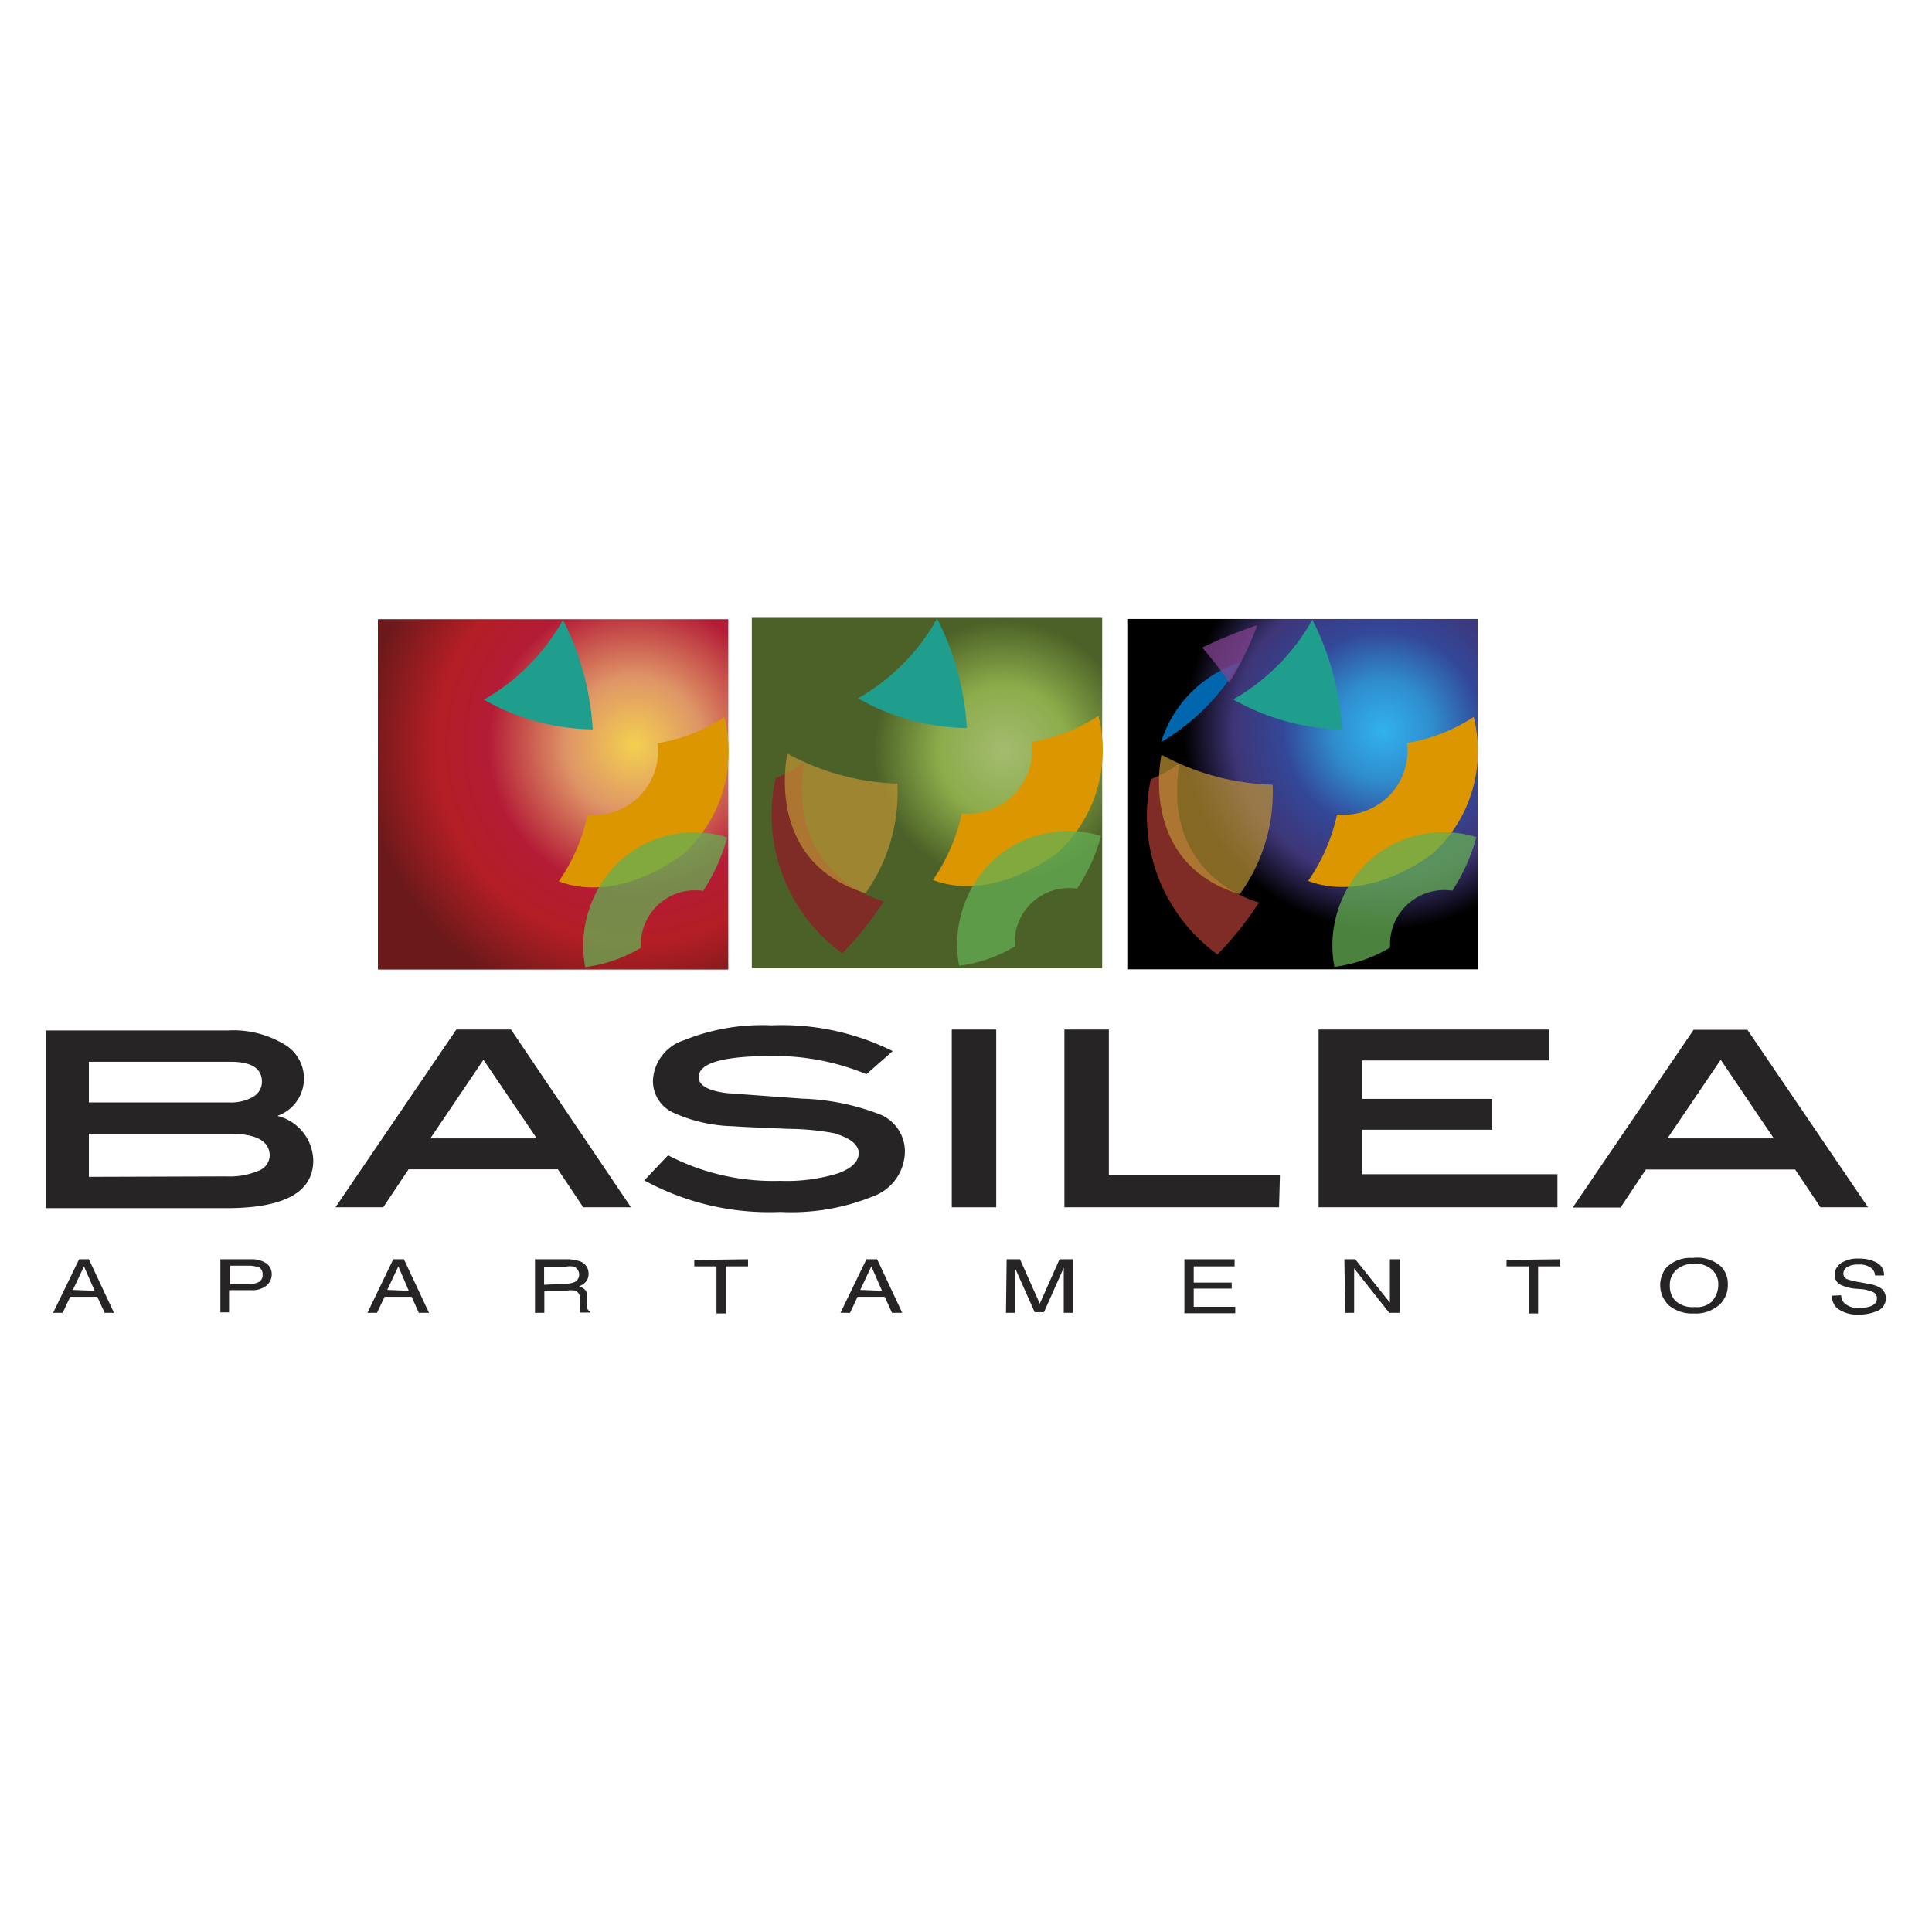
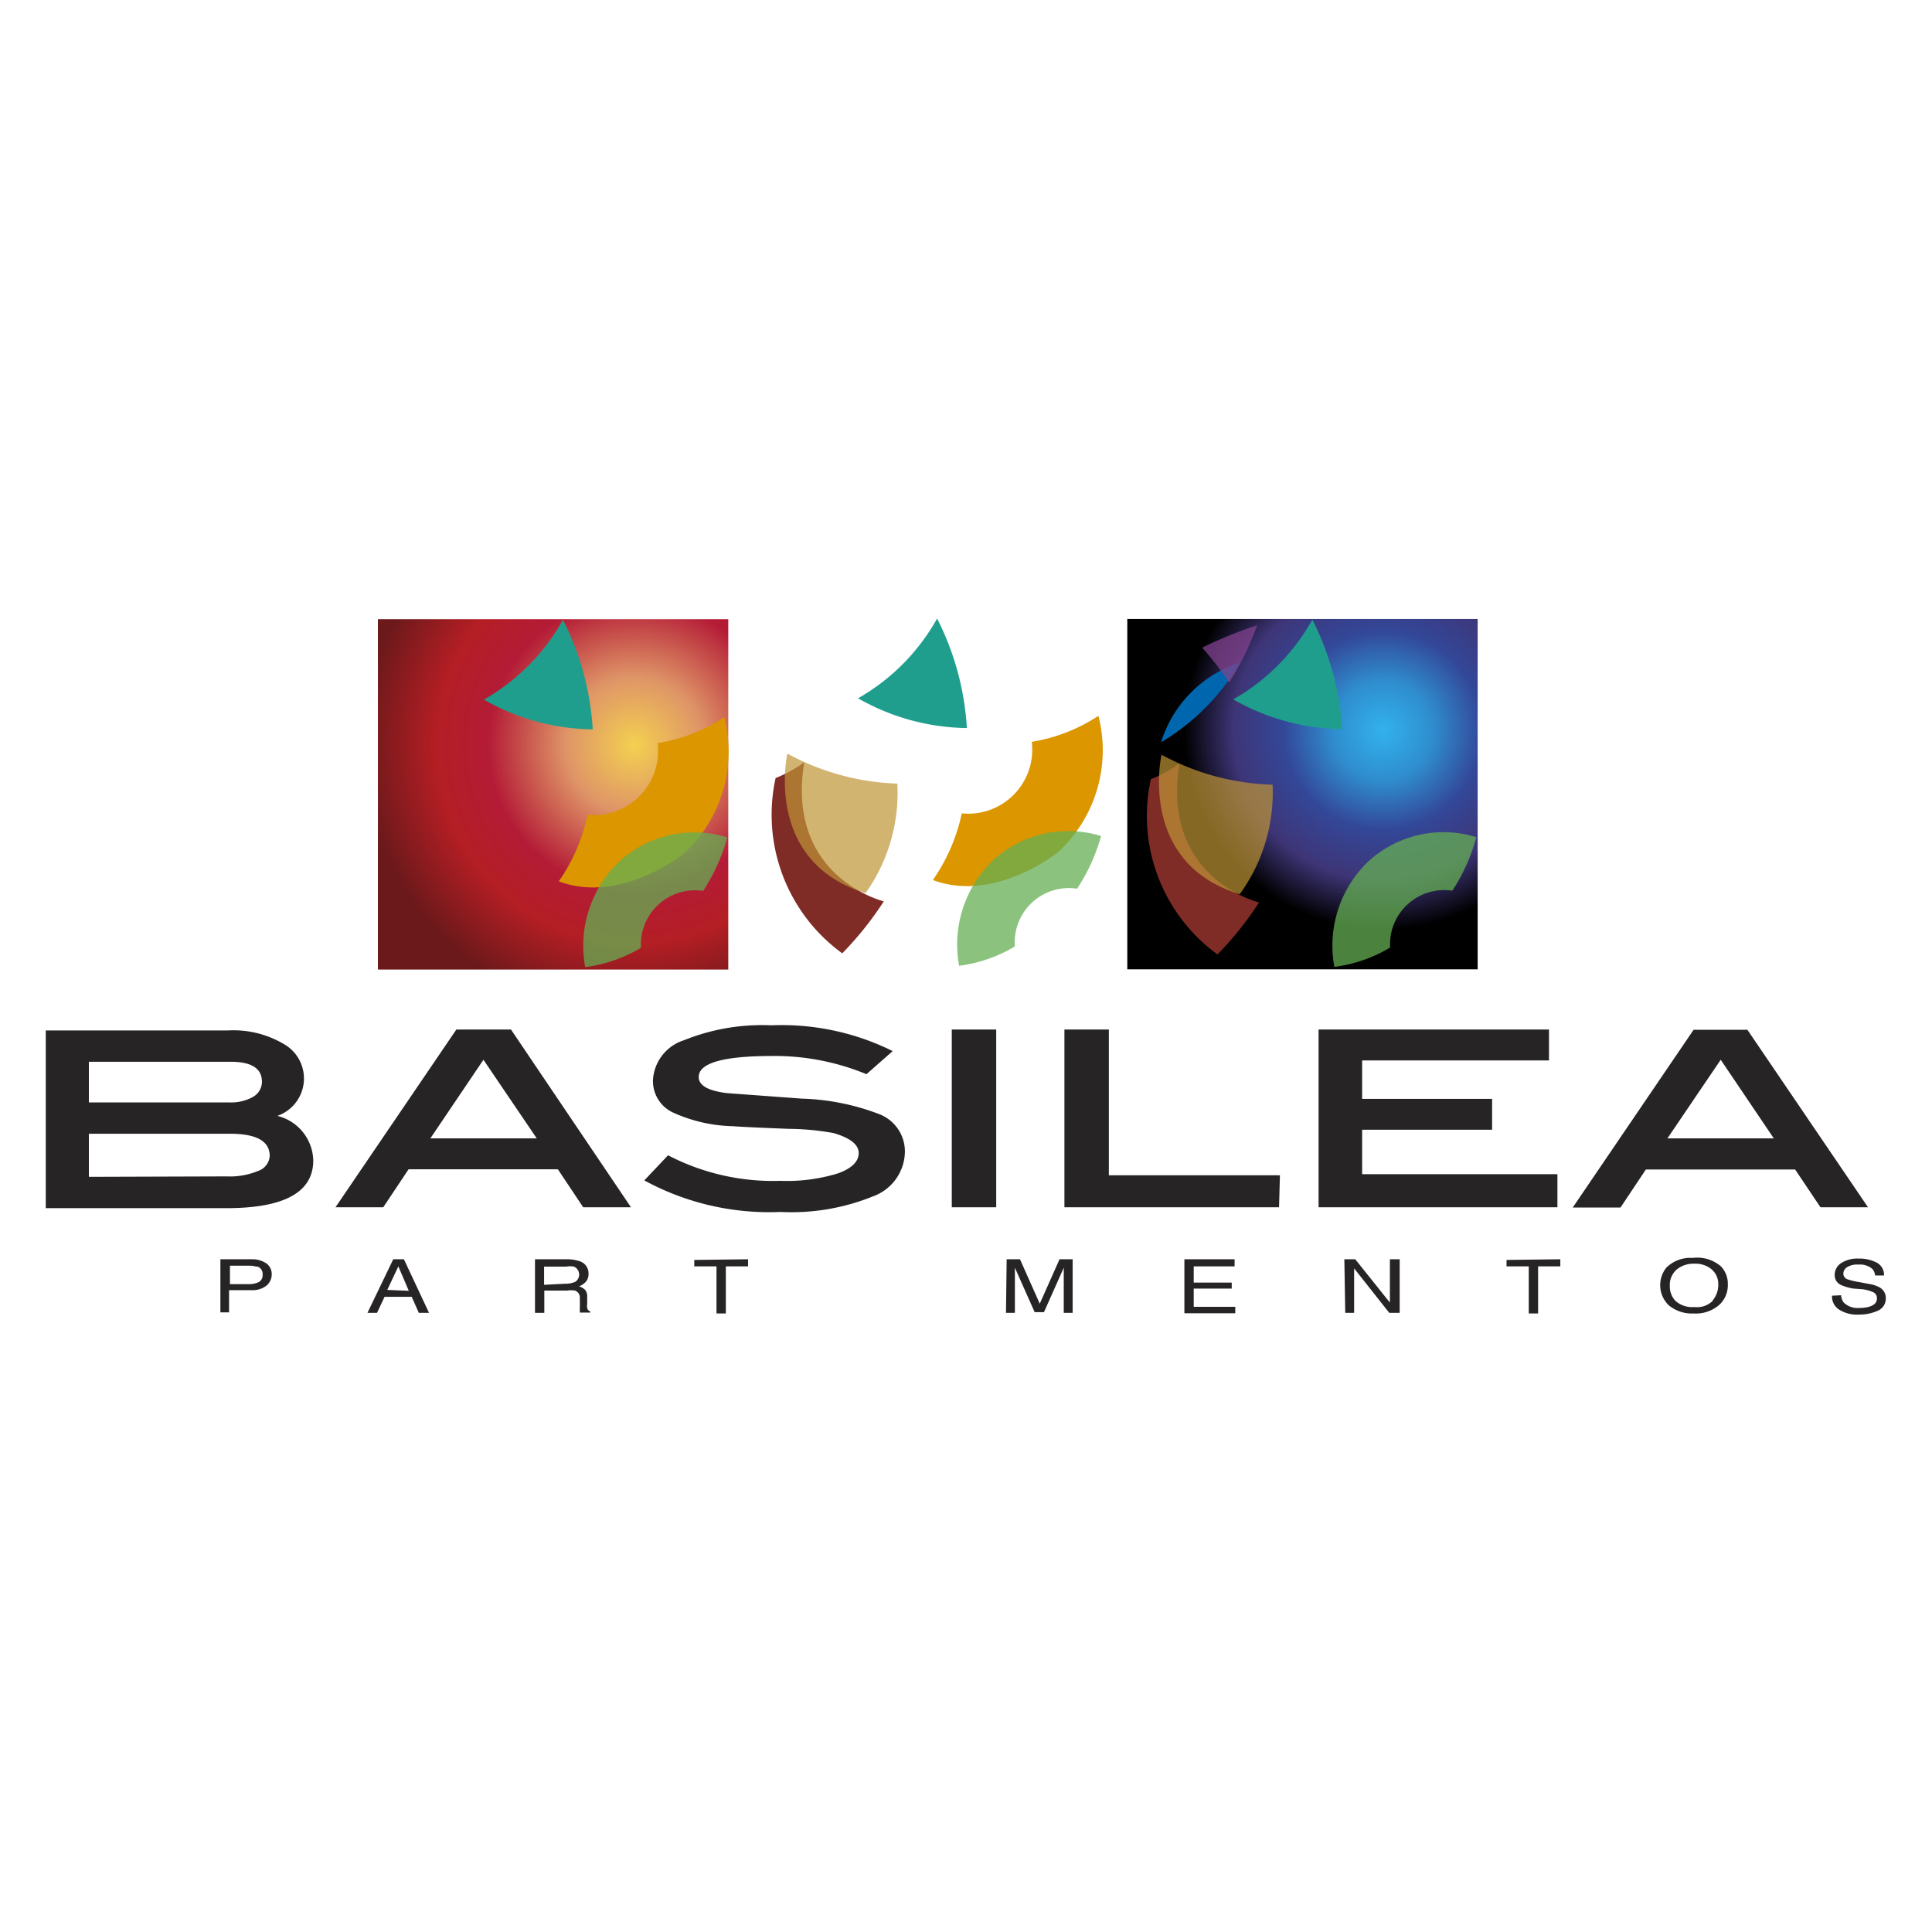
<svg xmlns="http://www.w3.org/2000/svg" id="Capa_1" data-name="Capa 1" viewBox="0 0 86.96 86.96">
  <defs>
    <style>.cls-1{fill:#262424;}.cls-2{fill:url(#radial-gradient);}.cls-3{fill:#209e8d;}.cls-4{fill:#db9600;}.cls-5{fill:#64af53;}.cls-11,.cls-5{opacity:0.75;}.cls-6{fill:url(#radial-gradient-2);}.cls-7{fill:#7f2c27;}.cls-8{fill:#bf9435;opacity:0.7;}.cls-9{fill:url(#Vega_Blue_2);}.cls-10{fill:#0066ad;}.cls-11{fill:#80428d;}</style>
    <radialGradient id="radial-gradient" cx="28.55" cy="33.54" r="12.21" gradientUnits="userSpaceOnUse">
      <stop offset="0" stop-color="#f3d050" />
      <stop offset="0.25" stop-color="#df9567" />
      <stop offset="0.54" stop-color="#b41b36" />
      <stop offset="0.73" stop-color="#b41e24" />
      <stop offset="1" stop-color="#6c191b" />
    </radialGradient>
    <radialGradient id="radial-gradient-2" cx="45.19" cy="33.81" r="5.86" gradientUnits="userSpaceOnUse">
      <stop offset="0.01" stop-color="#a4bb6f" />
      <stop offset="0.5" stop-color="#8cac4b" />
      <stop offset="1" stop-color="#4c6127" />
    </radialGradient>
    <radialGradient id="Vega_Blue_2" cx="62.25" cy="32.88" r="8.97" gradientUnits="userSpaceOnUse">
      <stop offset="0" stop-color="#32b2ed" />
      <stop offset="0.25" stop-color="#2f8dce" />
      <stop offset="0.5" stop-color="#334798" />
      <stop offset="0.75" stop-color="#3e3577" />
      <stop offset="1" />
    </radialGradient>
  </defs>
  <title>basilea</title>
  <path class="cls-1" d="M12.5,50.23a2.12,2.12,0,0,1,1.6,2q0,2.15-3.91,2.15H2.06v-8h8.21a4.45,4.45,0,0,1,2.5.61,1.78,1.78,0,0,1-.27,3.23Zm-2.19-.61a2,2,0,0,0,1.08-.25.78.78,0,0,0,.4-.68q0-.9-1.41-.9H4v1.83Zm-.12,3.33a3.34,3.34,0,0,0,1.44-.25.76.76,0,0,0,.51-.67q0-1-1.79-1H4v1.94Z" />
  <path class="cls-1" d="M28.4,54.34H26.25l-1.14-1.71H18.39l-1.14,1.71H15.1l5.44-8H23Zm-4.24-3.1L21.76,47.7l-2.39,3.54Z" />
  <path class="cls-1" d="M39,48.35a10.82,10.82,0,0,0-4.23-.82q-3.33,0-3.32.95,0,.56,1.25.72l3.4.25a10.55,10.55,0,0,1,3.48.7,1.8,1.8,0,0,1,1.15,1.7,2.17,2.17,0,0,1-1.44,2,9.76,9.76,0,0,1-4.16.7A11.75,11.75,0,0,1,29,53.13L30.07,52a10.23,10.23,0,0,0,5.05,1.15,7.82,7.82,0,0,0,2.61-.34q.92-.34.92-.91T37.52,51a11.74,11.74,0,0,0-2-.19q-2.07-.08-2.54-.12a6.84,6.84,0,0,1-2.72-.63,1.56,1.56,0,0,1-.87-1.44,2,2,0,0,1,1.4-1.8,9.39,9.39,0,0,1,3.93-.67,11.21,11.21,0,0,1,5.46,1.16Z" />
  <path class="cls-1" d="M44.84,54.34h-2v-8h2Z" />
  <path class="cls-1" d="M57.57,54.34H47.91v-8h2v6.56h7.7Z" />
  <path class="cls-1" d="M70.1,54.34H59.35v-8H69.72v1.39H61.31v1.73h5.85v1.39H61.31v2H70.1Z" />
  <path class="cls-1" d="M84.08,54.34H81.94L80.8,52.64H74.08l-1.14,1.71H70.79l5.44-8h2.42Zm-4.24-3.1L77.45,47.7l-2.4,3.54Z" />
-   <path class="cls-1" d="M3.56,56.68H4l1.13,2.41H4.71l-.33-.72H3.16l-.34.72H2.39Zm.7,1.42L3.78,57l-.5,1.06Z" />
  <path class="cls-1" d="M9.92,56.68h1.39a1.13,1.13,0,0,1,.67.18.59.59,0,0,1,.25.51.65.65,0,0,1-.23.49,1,1,0,0,1-.69.21h-1v1H9.92Zm1.64.34a1.13,1.13,0,0,0-.38-.05h-.83v.83h.83a1,1,0,0,0,.46-.09.34.34,0,0,0,.18-.33A.35.35,0,0,0,11.56,57Z" />
  <path class="cls-1" d="M17.7,56.68h.48l1.13,2.41h-.46l-.32-.72H17.31l-.34.72h-.43Zm.7,1.42L17.93,57l-.5,1.06Z" />
  <path class="cls-1" d="M24.08,56.68h1.41a1.74,1.74,0,0,1,.57.08.57.57,0,0,1,.43.57.53.53,0,0,1-.11.35.79.79,0,0,1-.32.22.67.67,0,0,1,.27.15.46.46,0,0,1,.1.3l0,.32a.78.78,0,0,0,0,.21.21.21,0,0,0,.14.15v.05H26.1a.29.29,0,0,1,0-.08,1.22,1.22,0,0,1,0-.19l0-.4a.33.33,0,0,0-.22-.32,1.11,1.11,0,0,0-.36,0H24.5v1h-.42Zm1.37,1.1a1,1,0,0,0,.45-.09.39.39,0,0,0-.07-.68,1,1,0,0,0-.34,0h-1v.82Z" />
  <path class="cls-1" d="M33.67,56.68V57h-1v2.12h-.42V57h-1v-.29Z" />
-   <path class="cls-1" d="M39,56.68h.48l1.13,2.41h-.46l-.33-.72H38.6l-.34.72h-.43Zm.7,1.42L39.22,57l-.5,1.06Z" />
  <path class="cls-1" d="M45.31,56.68h.6l.89,2,.89-2h.59v2.41h-.4V57.67s0-.13,0-.24,0-.24,0-.37l-.89,2h-.42l-.89-2v.07c0,.06,0,.15,0,.27s0,.21,0,.27v1.42h-.4Z" />
  <path class="cls-1" d="M53.31,56.68h2.26V57H53.73v.73h1.71V58H53.73v.82H55.6v.29H53.31Z" />
  <path class="cls-1" d="M60.51,56.68H61l1.56,1.95V56.68H63v2.41h-.47l-1.58-2v2h-.4Z" />
  <path class="cls-1" d="M70.23,56.68V57h-1v2.12h-.42V57h-1v-.29Z" />
  <path class="cls-1" d="M77.46,57a1.13,1.13,0,0,1,.31.81,1.21,1.21,0,0,1-.35.89,1.59,1.59,0,0,1-1.18.42,1.64,1.64,0,0,1-1.13-.37A1.26,1.26,0,0,1,75,57.06a1.53,1.53,0,0,1,1.19-.44A1.63,1.63,0,0,1,77.46,57Zm-.37,1.53a1.09,1.09,0,0,0,.25-.71.87.87,0,0,0-.29-.68,1.14,1.14,0,0,0-.79-.26,1.19,1.19,0,0,0-.79.26.92.92,0,0,0-.31.75.93.93,0,0,0,.26.67,1.14,1.14,0,0,0,.85.27A1,1,0,0,0,77.09,58.55Z" />
  <path class="cls-1" d="M82.87,58.3a.57.57,0,0,0,.12.33.89.89,0,0,0,.71.24,1.52,1.52,0,0,0,.42-.05c.24-.07.36-.19.36-.37a.29.29,0,0,0-.15-.28,1.83,1.83,0,0,0-.49-.14L83.44,58a2.14,2.14,0,0,1-.57-.16.48.48,0,0,1-.29-.45.63.63,0,0,1,.28-.53,1.33,1.33,0,0,1,.8-.21,1.66,1.66,0,0,1,.81.18.62.62,0,0,1,.33.58h-.4a.53.53,0,0,0-.13-.3.86.86,0,0,0-.63-.19.85.85,0,0,0-.51.12.35.35,0,0,0-.16.28.27.27,0,0,0,.18.26,3.27,3.27,0,0,0,.55.13l.42.08a1.47,1.47,0,0,1,.47.15.54.54,0,0,1,.29.49.59.59,0,0,1-.37.57,2,2,0,0,1-.85.17,1.5,1.5,0,0,1-.89-.23.7.7,0,0,1-.31-.62Z" />
  <rect class="cls-2" x="17.01" y="27.87" width="15.77" height="15.77" />
  <path class="cls-3" d="M21.78,31.49a9.39,9.39,0,0,0,3.56-3.59,12.52,12.52,0,0,1,1.34,4.93A10.11,10.11,0,0,1,21.78,31.49Z" />
  <path class="cls-4" d="M26.45,36.67a2.88,2.88,0,0,0,3.15-3.22,7.7,7.7,0,0,0,3-1.17,6.24,6.24,0,0,1-1.82,6.14s-2.83,2.3-5.63,1.25A8.23,8.23,0,0,0,26.45,36.67Z" />
  <path class="cls-5" d="M28.85,42.66a6.52,6.52,0,0,1-2.51.87,5.25,5.25,0,0,1,1.49-4.71,5,5,0,0,1,4.9-1.13,8.33,8.33,0,0,1-1.08,2.41A2.44,2.44,0,0,0,28.85,42.66Z" />
-   <rect class="cls-6" x="33.84" y="27.81" width="15.77" height="15.77" />
  <path class="cls-3" d="M38.62,31.43a9.39,9.39,0,0,0,3.56-3.59,12.51,12.51,0,0,1,1.34,4.93A10.11,10.11,0,0,1,38.62,31.43Z" />
  <path class="cls-4" d="M43.29,36.61a2.88,2.88,0,0,0,3.15-3.22,7.69,7.69,0,0,0,3-1.17,6.24,6.24,0,0,1-1.82,6.14s-2.83,2.3-5.63,1.25A8.23,8.23,0,0,0,43.29,36.61Z" />
  <path class="cls-7" d="M36.2,34.31a5.77,5.77,0,0,1-1.29.71,7.71,7.71,0,0,0,3,7.89,14.94,14.94,0,0,0,1.87-2.34S35.35,39.49,36.2,34.31Z" />
  <path class="cls-5" d="M45.68,42.6a6.51,6.51,0,0,1-2.51.87,5.25,5.25,0,0,1,1.49-4.71,5,5,0,0,1,4.9-1.13A8.35,8.35,0,0,1,48.48,40,2.44,2.44,0,0,0,45.68,42.6Z" />
  <path class="cls-8" d="M40.39,35.27a11.1,11.1,0,0,1-4.95-1.35s-1.1,4.86,3.52,6.28A7.79,7.79,0,0,0,40.39,35.27Z" />
  <rect class="cls-9" x="50.74" y="27.86" width="15.77" height="15.77" />
  <path class="cls-3" d="M55.51,31.48a9.38,9.38,0,0,0,3.56-3.59,12.53,12.53,0,0,1,1.34,4.93A10.12,10.12,0,0,1,55.51,31.48Z" />
  <path class="cls-10" d="M52.26,33.41a10.05,10.05,0,0,0,3.56-3.59A5.46,5.46,0,0,0,52.26,33.41Z" />
-   <path class="cls-4" d="M60.18,36.66a2.88,2.88,0,0,0,3.15-3.22,7.71,7.71,0,0,0,3-1.17,6.24,6.24,0,0,1-1.82,6.13s-2.84,2.3-5.63,1.25A8.23,8.23,0,0,0,60.18,36.66Z" />
  <path class="cls-7" d="M53.09,34.36a5.76,5.76,0,0,1-1.29.71,7.71,7.71,0,0,0,3,7.89,15,15,0,0,0,1.87-2.34S52.24,39.54,53.09,34.36Z" />
  <path class="cls-11" d="M54.11,29.15a14.11,14.11,0,0,1,1.22,1.58,14,14,0,0,0,1.26-2.59A20.18,20.18,0,0,0,54.11,29.15Z" />
  <path class="cls-5" d="M62.57,42.65a6.52,6.52,0,0,1-2.51.87,5.25,5.25,0,0,1,1.49-4.71,5,5,0,0,1,4.9-1.13,8.36,8.36,0,0,1-1.08,2.41A2.44,2.44,0,0,0,62.57,42.65Z" />
  <path class="cls-8" d="M57.28,35.32a11.09,11.09,0,0,1-5-1.35s-1.1,4.86,3.52,6.28A7.8,7.8,0,0,0,57.28,35.32Z" />
</svg>